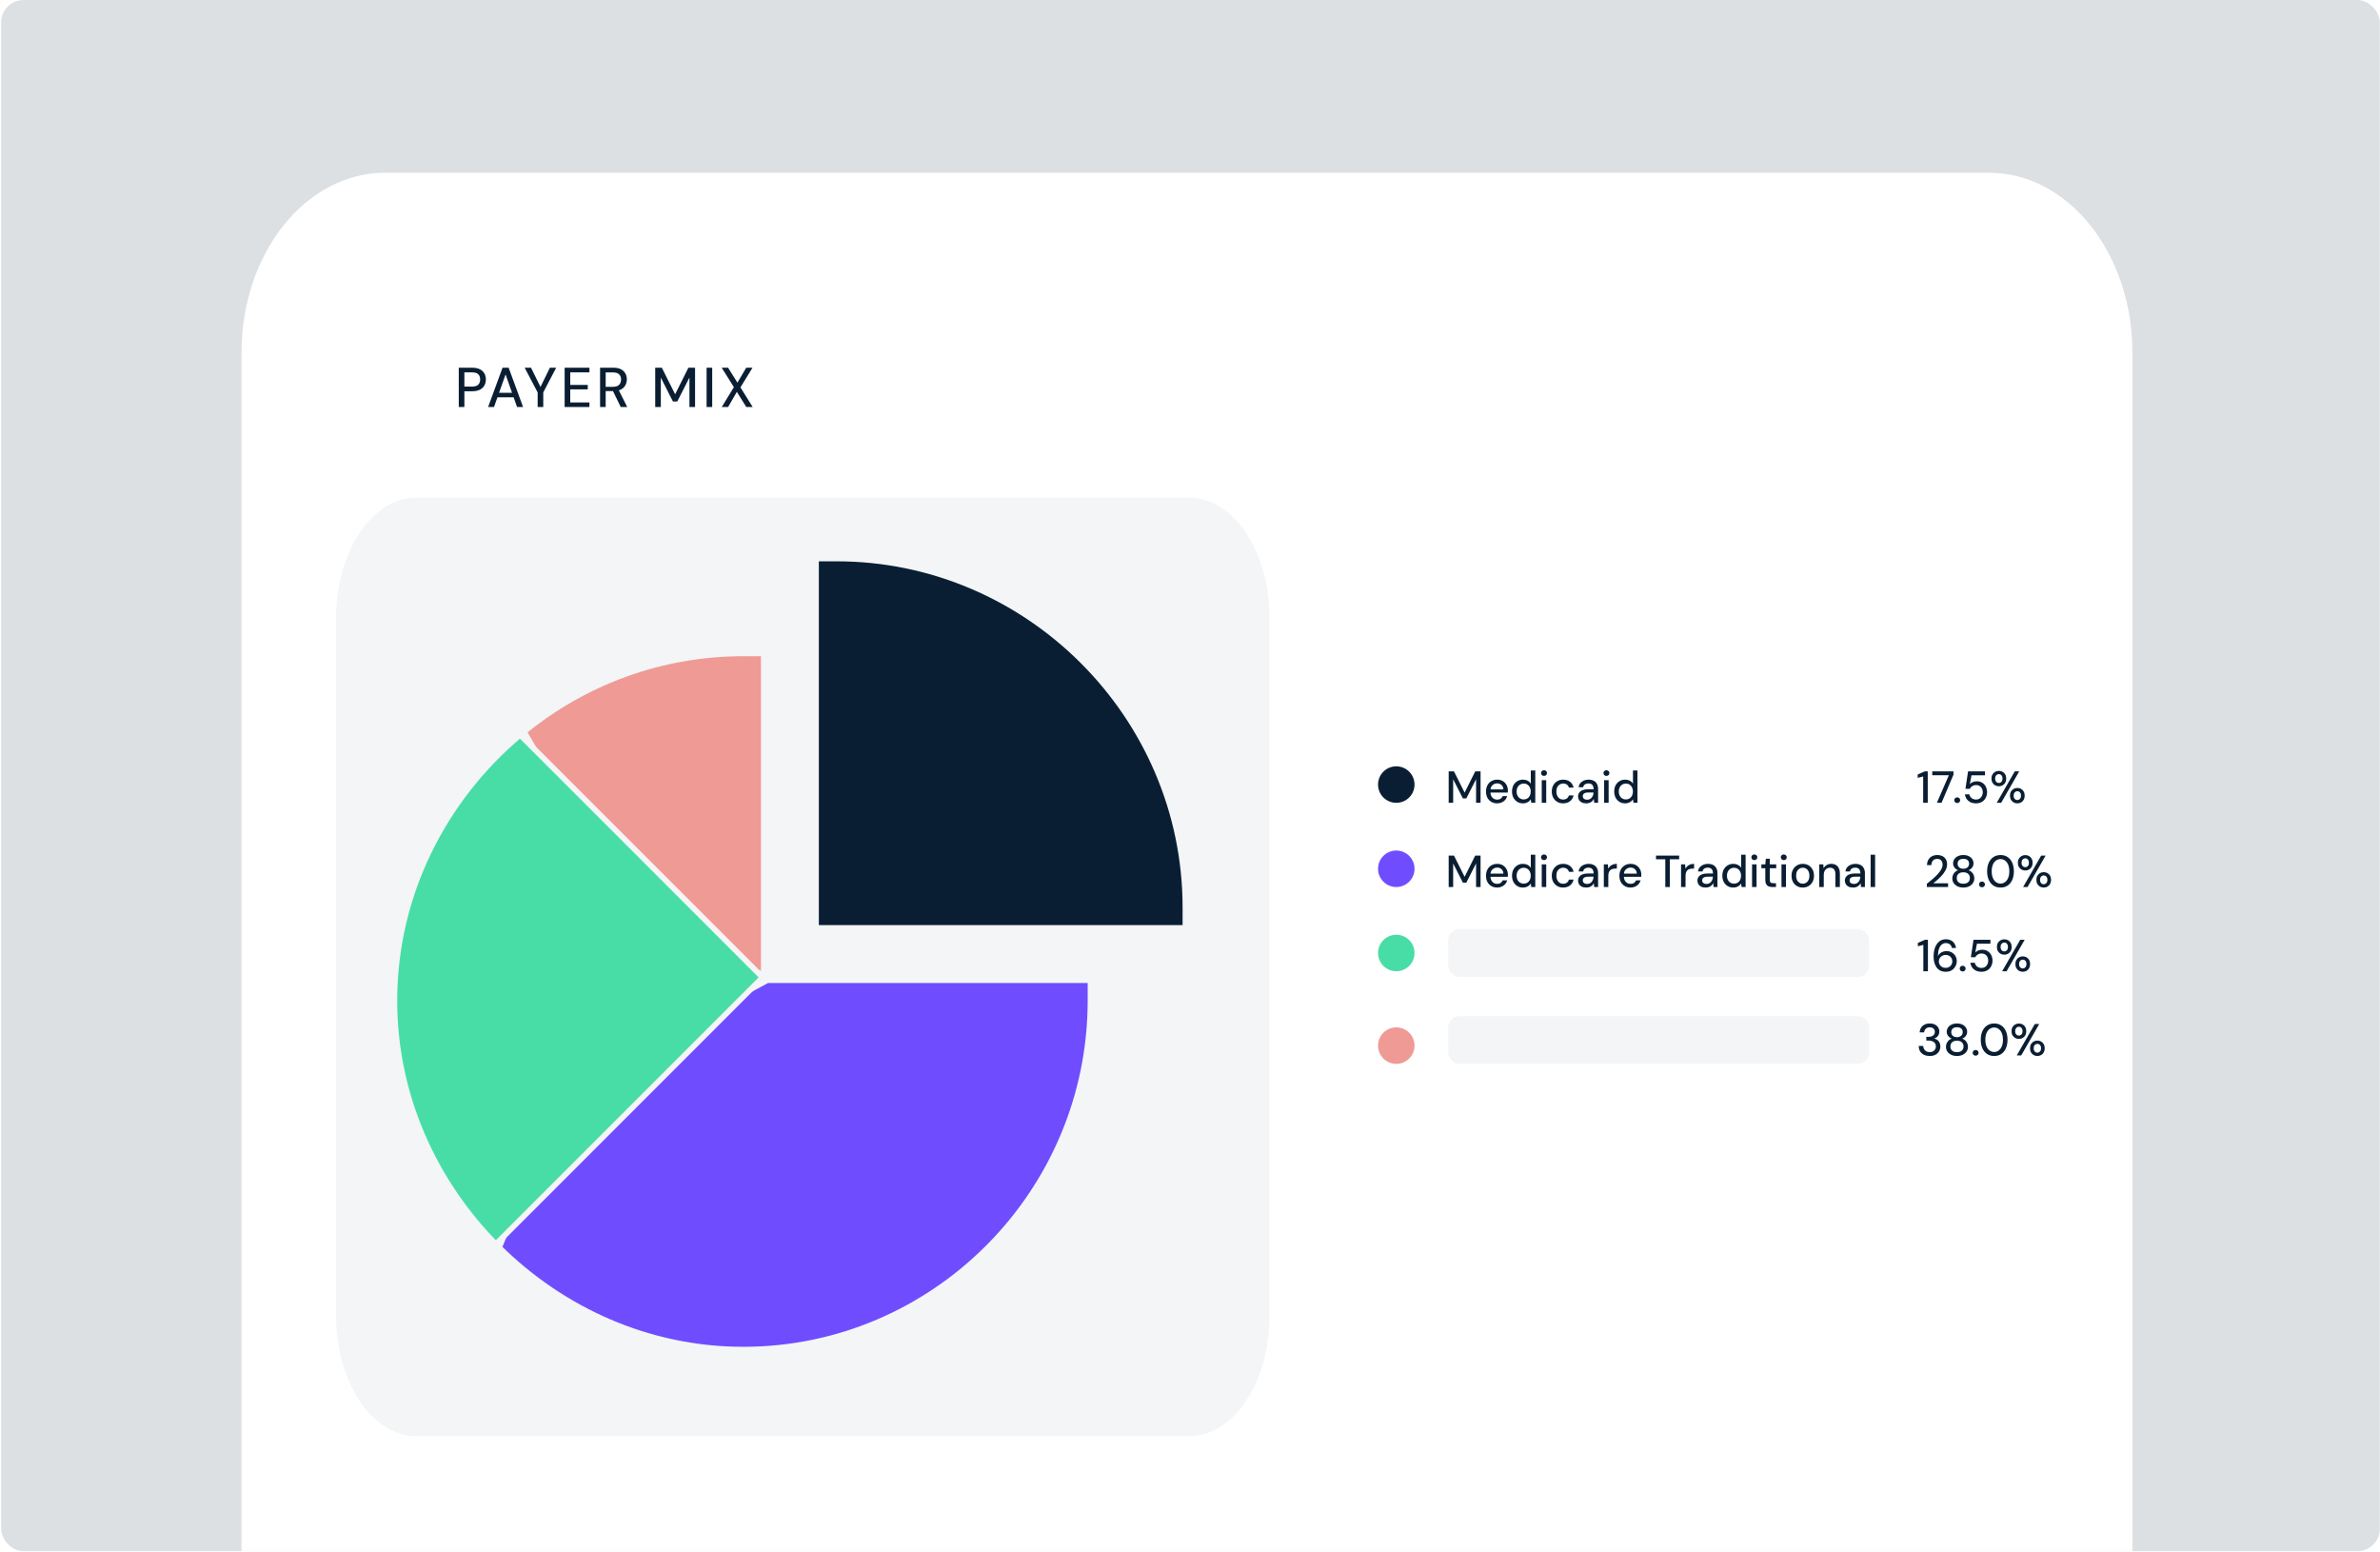
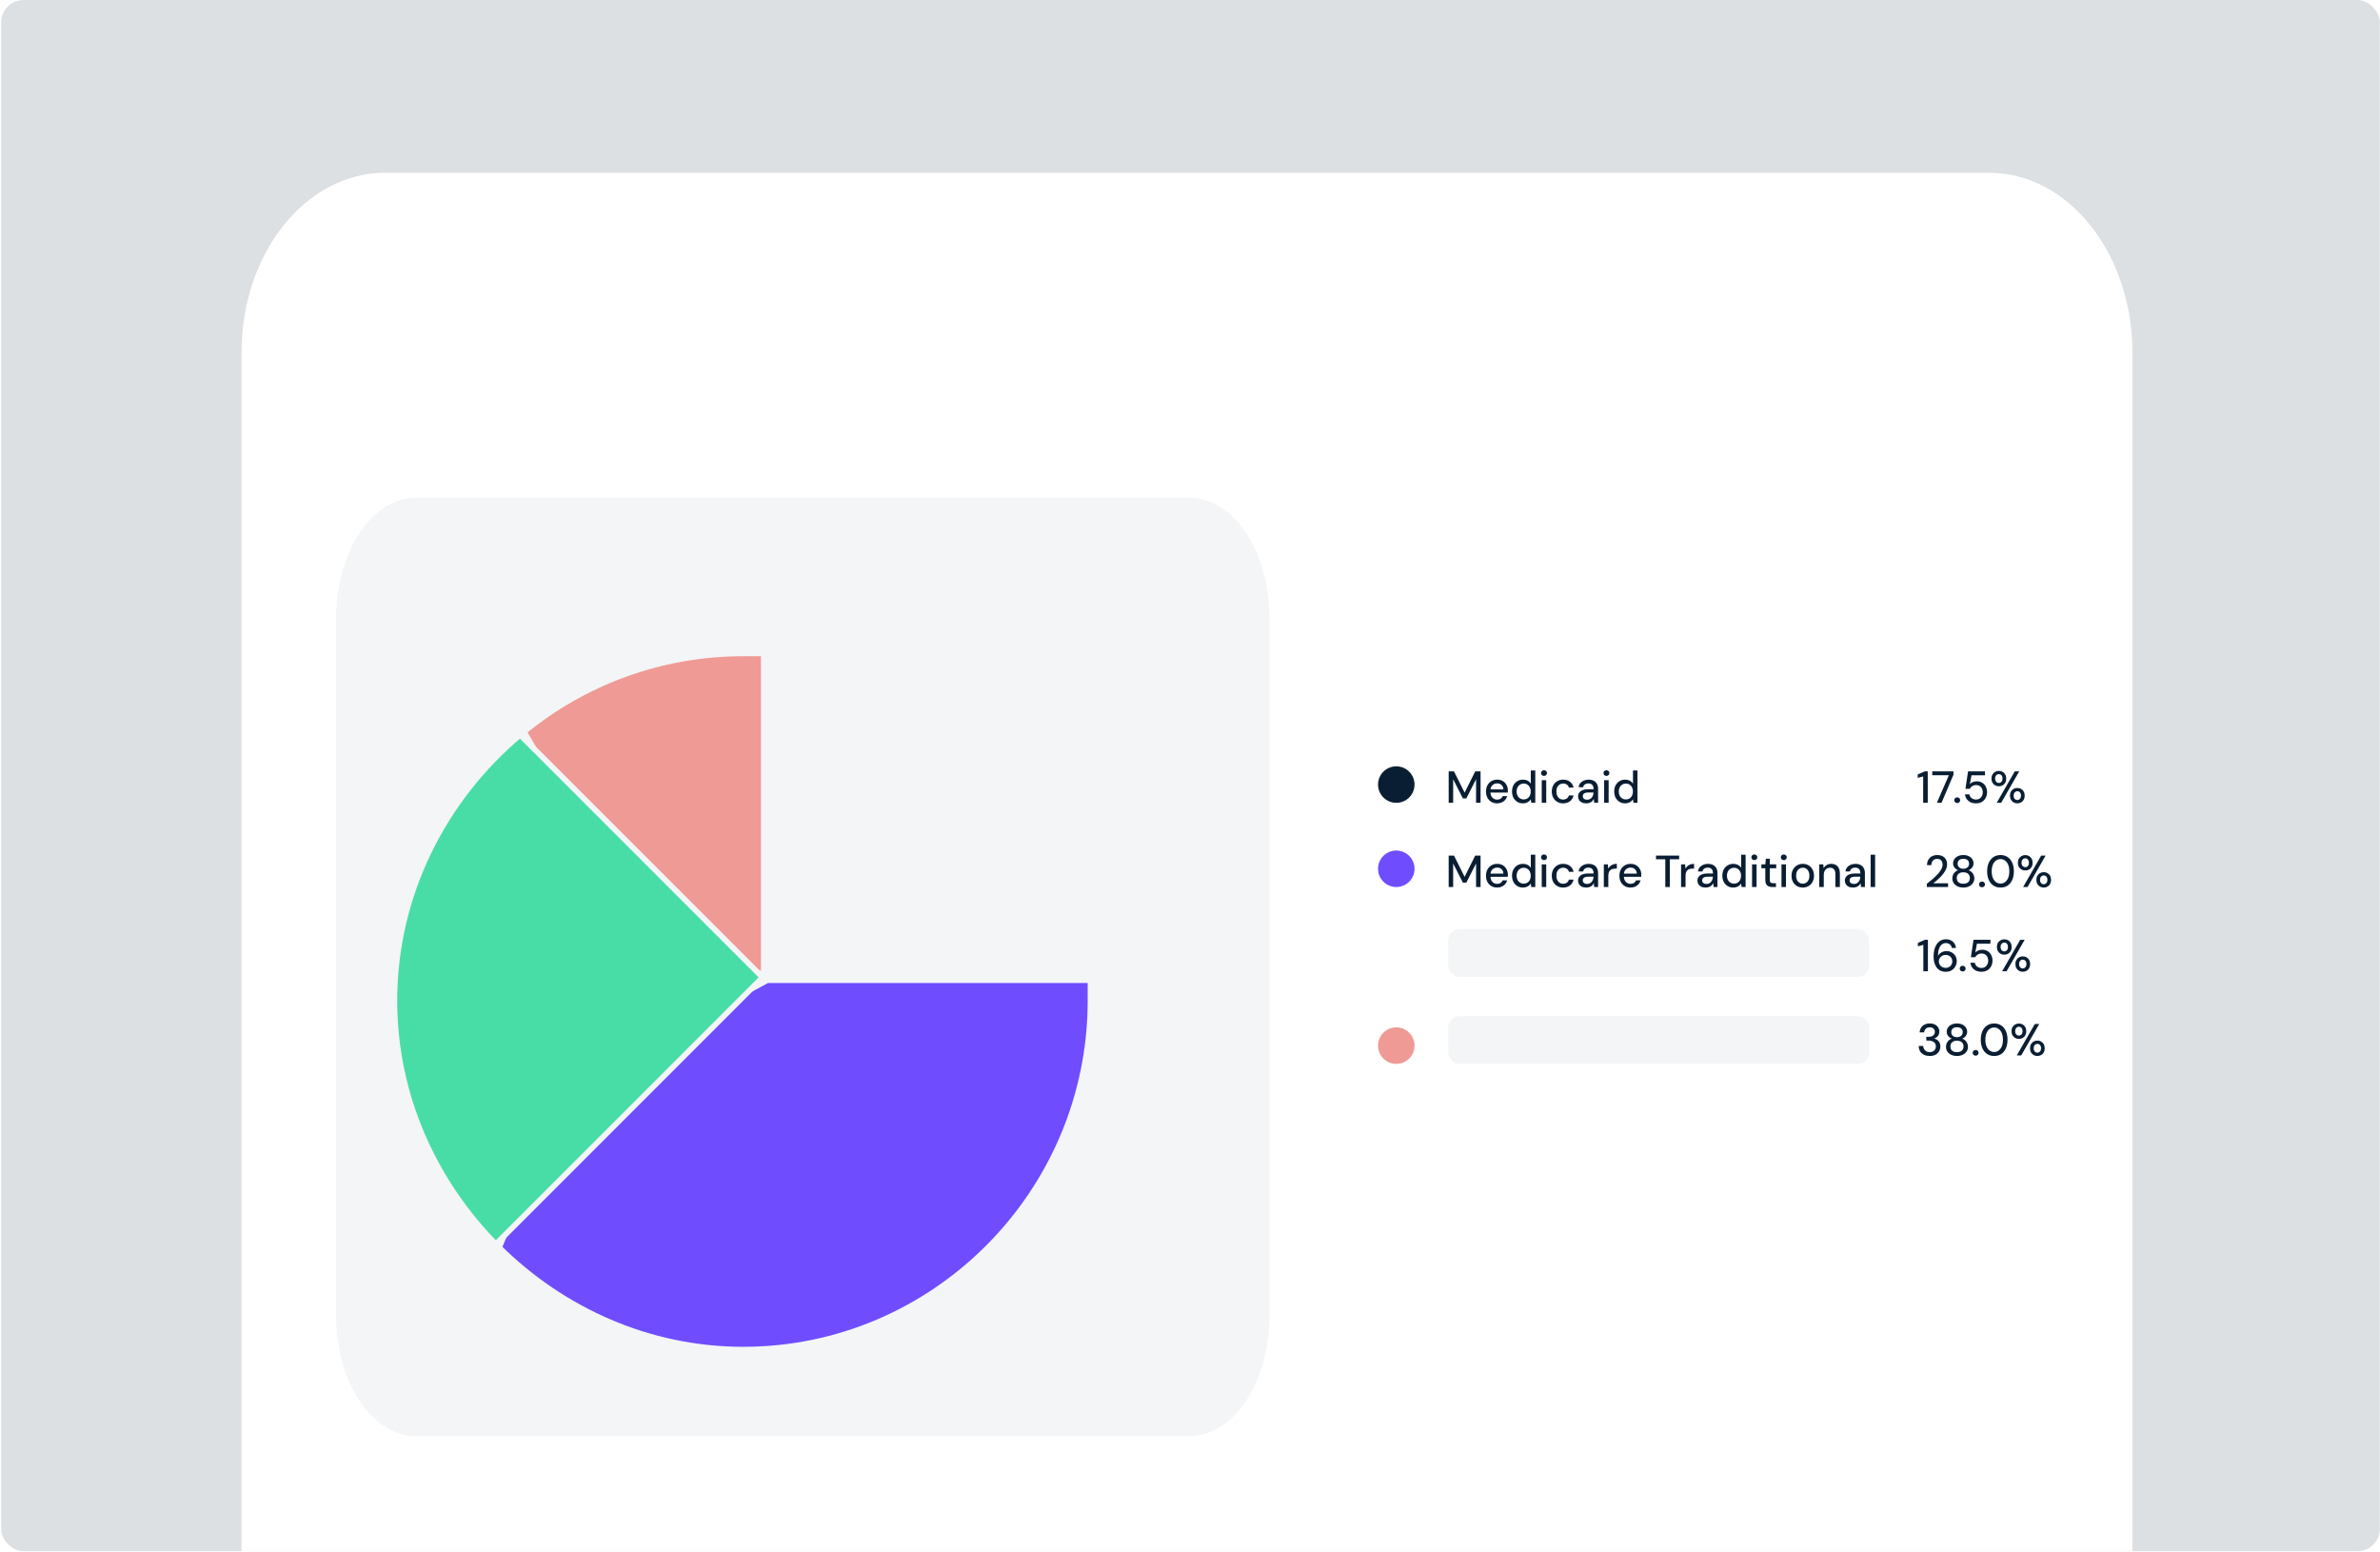
<svg xmlns="http://www.w3.org/2000/svg" width="848" height="553" viewBox="0 0 848 553" fill="none">
  <rect x="0" y="0" width="848" height="553" fill="#333333" stroke="none" />
  <g clip-path="url(#clip0_568_6081)">
    <rect width="848" height="553" fill="white" />
    <rect x="0.404" width="847.534" height="552.627" rx="8" fill="#DDE0E3" />
    <mask id="mask0_568_6081" style="mask-type:alpha" maskUnits="userSpaceOnUse" x="70" y="4" width="708" height="549">
      <rect x="70" y="4" width="707.816" height="548.841" rx="8" fill="#EDEDED" />
    </mask>
    <g mask="url(#mask0_568_6081)">
      <mask id="mask1_568_6081" style="mask-type:alpha" maskUnits="userSpaceOnUse" x="28" y="18" width="792" height="645">
        <rect x="28" y="18" width="791.175" height="644.554" rx="8" fill="#EDEDED" />
      </mask>
      <g mask="url(#mask1_568_6081)">
        <path d="M86.067 125.59C86.067 90.222 108.939 61.551 137.154 61.551H708.689C736.904 61.551 759.776 90.222 759.776 125.59V732.797C759.776 768.164 736.904 796.836 708.689 796.836H137.154C108.939 796.836 86.067 768.164 86.067 732.797V125.59Z" fill="white" />
        <path d="M423.703 177.278H148.371C132.557 177.278 119.737 196.507 119.737 220.228V468.706C119.737 492.427 132.557 511.656 148.371 511.656H423.703C439.517 511.656 452.337 492.427 452.337 468.706V220.228C452.337 196.507 439.517 177.278 423.703 177.278Z" fill="#F3F5F7" />
-         <path d="M422.357 330.566H290.758V198.967H298.073C366.299 198.967 422.357 255.024 422.357 323.25V330.566Z" fill="#0A1E33" stroke="#F3F5F7" stroke-width="2" />
        <path d="M264.812 480.795C230.947 480.795 200.209 466.578 177.835 444.434L201.156 388.404L273.381 349.196H388.541V356.511C388.541 424.743 333.032 480.795 264.812 480.795Z" fill="#6F4DFF" stroke="#F3F5F7" stroke-width="2" />
        <path d="M264.812 232.782H272.127V346.988L232.706 339.504L186.661 260.668C207.984 243.244 235.196 232.782 264.812 232.782Z" fill="#EF9A95" stroke="#F3F5F7" stroke-width="2" />
        <path d="M140.529 356.512C140.529 318.543 158.265 284.512 185.307 261.79L271.713 348.196L176.656 443.253C154.646 420.899 140.529 390.257 140.529 356.512Z" fill="#48DDA7" stroke="#F3F5F7" stroke-width="2" />
      </g>
    </g>
-     <path d="M163.46 145V131H168.24C169.36 131 170.28 131.187 171 131.56C171.72 131.933 172.253 132.433 172.6 133.06C172.947 133.687 173.12 134.4 173.12 135.2C173.12 135.96 172.947 136.66 172.6 137.3C172.267 137.927 171.74 138.433 171.02 138.82C170.3 139.193 169.373 139.38 168.24 139.38H165.46V145H163.46ZM165.46 137.72H168.16C169.213 137.72 169.96 137.493 170.4 137.04C170.853 136.573 171.08 135.96 171.08 135.2C171.08 134.387 170.853 133.76 170.4 133.32C169.96 132.88 169.213 132.66 168.16 132.66H165.46V137.72ZM173.916 145L179.056 131H181.236L186.376 145H184.236L180.136 133.4L176.016 145H173.916ZM176.236 141.54L176.796 139.94H183.376L183.936 141.54H176.236ZM191.567 145V139.8L186.947 131H189.207L192.827 138.36H192.327L195.927 131H198.168L193.567 139.8V145H191.567ZM201.181 145V131H210.021V132.64H203.181V137.12H209.421V138.72H203.181V143.36H210.021V145H201.181ZM213.807 145V131H218.547C219.654 131 220.56 131.187 221.267 131.56C221.974 131.933 222.494 132.433 222.827 133.06C223.174 133.673 223.347 134.373 223.347 135.16C223.347 135.907 223.174 136.6 222.827 137.24C222.494 137.867 221.967 138.373 221.247 138.76C220.527 139.133 219.607 139.32 218.487 139.32H215.807V145H213.807ZM221.167 145L218.147 138.78H220.347L223.487 145H221.167ZM215.807 137.8H218.407C219.394 137.8 220.12 137.56 220.587 137.08C221.054 136.587 221.287 135.96 221.287 135.2C221.287 134.427 221.06 133.813 220.607 133.36C220.154 132.907 219.42 132.68 218.407 132.68H215.807V137.8ZM233.453 145V131H235.813L240.553 140.46L245.273 131H247.653V145H245.653V134.5L241.313 143.04H239.773L235.453 134.52V145H233.453ZM251.762 145V131H253.762V145H251.762ZM257.164 145L261.484 137.92L257.144 131H259.424L262.744 136.32L265.884 131H268.124L263.824 138L268.184 145H265.904L262.544 139.6L259.424 145H257.164Z" fill="#0A1E33" />
    <path d="M516.168 286V274.8H518.056L521.848 282.368L525.624 274.8H527.528V286H525.928V277.6L522.456 284.432H521.224L517.768 277.616V286H516.168ZM533.424 286.192C532.656 286.192 531.973 286.016 531.376 285.664C530.778 285.312 530.309 284.821 529.968 284.192C529.637 283.563 529.472 282.832 529.472 282C529.472 281.147 529.637 280.405 529.968 279.776C530.309 279.136 530.778 278.64 531.376 278.288C531.973 277.925 532.666 277.744 533.456 277.744C534.245 277.744 534.922 277.92 535.488 278.272C536.053 278.624 536.49 279.093 536.8 279.68C537.109 280.256 537.264 280.896 537.264 281.6C537.264 281.707 537.258 281.824 537.248 281.952C537.248 282.069 537.242 282.203 537.232 282.352H530.64V281.216H535.664C535.632 280.544 535.408 280.021 534.992 279.648C534.576 279.264 534.058 279.072 533.44 279.072C533.002 279.072 532.602 279.173 532.24 279.376C531.877 279.568 531.584 279.856 531.36 280.24C531.146 280.613 531.039 281.088 531.039 281.664V282.112C531.039 282.709 531.146 283.216 531.36 283.632C531.584 284.037 531.877 284.347 532.24 284.56C532.602 284.763 532.997 284.864 533.424 284.864C533.936 284.864 534.357 284.752 534.688 284.528C535.018 284.304 535.264 284 535.424 283.616H537.024C536.885 284.107 536.65 284.549 536.32 284.944C535.989 285.328 535.578 285.632 535.088 285.856C534.608 286.08 534.053 286.192 533.424 286.192ZM542.625 286.192C541.857 286.192 541.18 286.011 540.593 285.648C540.006 285.275 539.548 284.773 539.217 284.144C538.897 283.504 538.737 282.779 538.737 281.968C538.737 281.147 538.897 280.421 539.217 279.792C539.548 279.163 540.006 278.667 540.593 278.304C541.19 277.931 541.873 277.744 542.641 277.744C543.27 277.744 543.825 277.872 544.305 278.128C544.785 278.373 545.158 278.725 545.425 279.184V274.48H547.025V286H545.601L545.425 284.752C545.265 284.997 545.057 285.232 544.801 285.456C544.545 285.669 544.236 285.845 543.873 285.984C543.51 286.123 543.094 286.192 542.625 286.192ZM542.881 284.8C543.382 284.8 543.825 284.683 544.209 284.448C544.593 284.213 544.886 283.883 545.089 283.456C545.302 283.029 545.409 282.533 545.409 281.968C545.409 281.403 545.302 280.912 545.089 280.496C544.886 280.069 544.593 279.739 544.209 279.504C543.825 279.259 543.382 279.136 542.881 279.136C542.401 279.136 541.969 279.259 541.585 279.504C541.201 279.739 540.902 280.069 540.689 280.496C540.476 280.912 540.369 281.403 540.369 281.968C540.369 282.533 540.476 283.029 540.689 283.456C540.902 283.883 541.201 284.213 541.585 284.448C541.969 284.683 542.401 284.8 542.881 284.8ZM549.325 286V277.936H550.925V286H549.325ZM550.141 276.416C549.832 276.416 549.576 276.32 549.373 276.128C549.181 275.936 549.085 275.691 549.085 275.392C549.085 275.104 549.181 274.869 549.373 274.688C549.576 274.496 549.832 274.4 550.141 274.4C550.44 274.4 550.69 274.496 550.893 274.688C551.096 274.869 551.197 275.104 551.197 275.392C551.197 275.691 551.096 275.936 550.893 276.128C550.69 276.32 550.44 276.416 550.141 276.416ZM556.941 286.192C556.162 286.192 555.469 286.016 554.861 285.664C554.253 285.301 553.773 284.805 553.421 284.176C553.08 283.547 552.909 282.816 552.909 281.984C552.909 281.141 553.08 280.405 553.421 279.776C553.773 279.136 554.253 278.64 554.861 278.288C555.469 277.925 556.162 277.744 556.941 277.744C557.922 277.744 558.744 278 559.405 278.512C560.066 279.024 560.488 279.717 560.669 280.592H559.005C558.898 280.123 558.653 279.76 558.269 279.504C557.896 279.248 557.448 279.12 556.925 279.12C556.498 279.12 556.104 279.232 555.741 279.456C555.378 279.669 555.085 279.989 554.861 280.416C554.648 280.832 554.541 281.349 554.541 281.968C554.541 282.427 554.605 282.837 554.733 283.2C554.861 283.552 555.032 283.851 555.245 284.096C555.469 284.341 555.725 284.528 556.013 284.656C556.301 284.773 556.605 284.832 556.925 284.832C557.277 284.832 557.592 284.779 557.869 284.672C558.157 284.555 558.397 284.384 558.589 284.16C558.792 283.936 558.93 283.669 559.005 283.36H560.669C560.488 284.213 560.066 284.901 559.405 285.424C558.744 285.936 557.922 286.192 556.941 286.192ZM565.213 286.192C564.552 286.192 564.002 286.08 563.565 285.856C563.128 285.632 562.802 285.333 562.589 284.96C562.376 284.576 562.269 284.165 562.269 283.728C562.269 283.195 562.408 282.741 562.685 282.368C562.962 281.984 563.357 281.691 563.869 281.488C564.381 281.285 564.994 281.184 565.709 281.184H567.805C567.805 280.715 567.736 280.325 567.597 280.016C567.458 279.707 567.25 279.477 566.973 279.328C566.706 279.168 566.365 279.088 565.949 279.088C565.469 279.088 565.058 279.205 564.717 279.44C564.376 279.664 564.162 280 564.077 280.448H562.477C562.541 279.883 562.733 279.403 563.053 279.008C563.384 278.603 563.805 278.293 564.317 278.08C564.829 277.856 565.373 277.744 565.949 277.744C566.706 277.744 567.341 277.877 567.853 278.144C568.365 278.411 568.749 278.789 569.005 279.28C569.272 279.76 569.405 280.336 569.405 281.008V286H568.013L567.885 284.64C567.768 284.853 567.629 285.056 567.469 285.248C567.309 285.44 567.117 285.605 566.893 285.744C566.68 285.883 566.429 285.989 566.141 286.064C565.864 286.149 565.554 286.192 565.213 286.192ZM565.517 284.896C565.858 284.896 566.168 284.827 566.445 284.688C566.722 284.549 566.957 284.363 567.149 284.128C567.352 283.883 567.501 283.611 567.597 283.312C567.704 283.003 567.762 282.688 567.773 282.368V282.32H565.869C565.41 282.32 565.037 282.379 564.749 282.496C564.472 282.603 564.269 282.752 564.141 282.944C564.013 283.136 563.949 283.36 563.949 283.616C563.949 283.883 564.008 284.112 564.125 284.304C564.253 284.485 564.434 284.629 564.669 284.736C564.904 284.843 565.186 284.896 565.517 284.896ZM571.559 286V277.936H573.159V286H571.559ZM572.375 276.416C572.066 276.416 571.81 276.32 571.607 276.128C571.415 275.936 571.319 275.691 571.319 275.392C571.319 275.104 571.415 274.869 571.607 274.688C571.81 274.496 572.066 274.4 572.375 274.4C572.674 274.4 572.925 274.496 573.127 274.688C573.33 274.869 573.431 275.104 573.431 275.392C573.431 275.691 573.33 275.936 573.127 276.128C572.925 276.32 572.674 276.416 572.375 276.416ZM579.031 286.192C578.263 286.192 577.586 286.011 576.999 285.648C576.413 285.275 575.954 284.773 575.623 284.144C575.303 283.504 575.143 282.779 575.143 281.968C575.143 281.147 575.303 280.421 575.623 279.792C575.954 279.163 576.413 278.667 576.999 278.304C577.597 277.931 578.279 277.744 579.047 277.744C579.677 277.744 580.231 277.872 580.711 278.128C581.191 278.373 581.565 278.725 581.831 279.184V274.48H583.431V286H582.007L581.831 284.752C581.671 284.997 581.463 285.232 581.207 285.456C580.951 285.669 580.642 285.845 580.279 285.984C579.917 286.123 579.501 286.192 579.031 286.192ZM579.287 284.8C579.789 284.8 580.231 284.683 580.615 284.448C580.999 284.213 581.293 283.883 581.495 283.456C581.709 283.029 581.815 282.533 581.815 281.968C581.815 281.403 581.709 280.912 581.495 280.496C581.293 280.069 580.999 279.739 580.615 279.504C580.231 279.259 579.789 279.136 579.287 279.136C578.807 279.136 578.375 279.259 577.991 279.504C577.607 279.739 577.309 280.069 577.095 280.496C576.882 280.912 576.775 281.403 576.775 281.968C576.775 282.533 576.882 283.029 577.095 283.456C577.309 283.883 577.607 284.213 577.991 284.448C578.375 284.683 578.807 284.8 579.287 284.8ZM685.229 286V276.608L683.277 277.104V275.904L685.821 274.8H686.861V286H685.229ZM690.111 286L694.383 276.176H688.463V274.8H696.031V275.968L691.775 286H690.111ZM697.369 286.08C697.059 286.08 696.803 285.984 696.601 285.792C696.409 285.589 696.313 285.349 696.313 285.072C696.313 284.784 696.409 284.544 696.601 284.352C696.803 284.149 697.059 284.048 697.369 284.048C697.678 284.048 697.929 284.149 698.121 284.352C698.313 284.544 698.409 284.784 698.409 285.072C698.409 285.349 698.313 285.589 698.121 285.792C697.929 285.984 697.678 286.08 697.369 286.08ZM704.102 286.192C703.313 286.192 702.635 286.053 702.07 285.776C701.505 285.488 701.057 285.104 700.726 284.624C700.395 284.133 700.193 283.584 700.118 282.976H701.686C701.793 283.52 702.059 283.968 702.486 284.32C702.913 284.661 703.451 284.832 704.102 284.832C704.593 284.832 705.014 284.715 705.366 284.48C705.718 284.245 705.99 283.931 706.182 283.536C706.374 283.141 706.47 282.704 706.47 282.224C706.47 281.712 706.369 281.269 706.166 280.896C705.974 280.512 705.702 280.213 705.35 280C705.009 279.787 704.609 279.68 704.15 279.68C703.595 279.68 703.115 279.808 702.71 280.064C702.315 280.309 702.027 280.624 701.846 281.008H700.294L701.222 274.8H707.254V276.192H702.454L701.862 279.328C702.118 279.04 702.459 278.805 702.886 278.624C703.323 278.432 703.819 278.336 704.374 278.336C704.939 278.336 705.446 278.437 705.894 278.64C706.342 278.843 706.721 279.12 707.03 279.472C707.35 279.824 707.59 280.235 707.75 280.704C707.921 281.173 708.006 281.669 708.006 282.192C708.006 282.757 707.915 283.28 707.734 283.76C707.553 284.24 707.291 284.667 706.95 285.04C706.619 285.403 706.209 285.685 705.718 285.888C705.238 286.091 704.699 286.192 704.102 286.192ZM711.434 286L717.866 274.8H719.45L713.018 286H711.434ZM718.778 286.192C718.288 286.192 717.845 286.08 717.45 285.856C717.056 285.632 716.741 285.317 716.506 284.912C716.272 284.496 716.154 284.011 716.154 283.456C716.154 282.88 716.272 282.389 716.506 281.984C716.741 281.579 717.056 281.264 717.45 281.04C717.845 280.816 718.288 280.704 718.778 280.704C719.29 280.704 719.738 280.816 720.122 281.04C720.517 281.264 720.826 281.579 721.05 281.984C721.285 282.389 721.402 282.88 721.402 283.456C721.402 284.011 721.285 284.496 721.05 284.912C720.826 285.317 720.517 285.632 720.122 285.856C719.728 286.08 719.28 286.192 718.778 286.192ZM718.762 285.008C719.008 285.008 719.226 284.949 719.418 284.832C719.621 284.715 719.781 284.544 719.898 284.32C720.026 284.085 720.09 283.792 720.09 283.44C720.09 283.088 720.032 282.8 719.914 282.576C719.797 282.341 719.637 282.165 719.434 282.048C719.242 281.931 719.024 281.872 718.778 281.872C718.554 281.872 718.341 281.931 718.138 282.048C717.936 282.165 717.77 282.341 717.642 282.576C717.525 282.8 717.466 283.088 717.466 283.44C717.466 283.792 717.525 284.085 717.642 284.32C717.77 284.544 717.93 284.715 718.122 284.832C718.325 284.949 718.538 285.008 718.762 285.008ZM712.202 280.112C711.712 280.112 711.269 280 710.874 279.776C710.48 279.552 710.16 279.237 709.914 278.832C709.68 278.416 709.562 277.925 709.562 277.36C709.562 276.795 709.68 276.309 709.914 275.904C710.16 275.499 710.48 275.184 710.874 274.96C711.28 274.736 711.728 274.624 712.218 274.624C712.709 274.624 713.152 274.736 713.546 274.96C713.941 275.184 714.25 275.499 714.474 275.904C714.709 276.309 714.826 276.795 714.826 277.36C714.826 277.925 714.709 278.416 714.474 278.832C714.25 279.237 713.936 279.552 713.53 279.776C713.136 280 712.693 280.112 712.202 280.112ZM712.202 278.928C712.437 278.928 712.65 278.869 712.842 278.752C713.045 278.635 713.205 278.464 713.322 278.24C713.44 278.005 713.498 277.712 713.498 277.36C713.498 277.008 713.44 276.715 713.322 276.48C713.205 276.245 713.045 276.069 712.842 275.952C712.65 275.835 712.442 275.776 712.218 275.776C711.984 275.776 711.76 275.835 711.546 275.952C711.344 276.069 711.178 276.245 711.05 276.48C710.933 276.715 710.874 277.008 710.874 277.36C710.874 277.701 710.933 277.989 711.05 278.224C711.178 278.459 711.344 278.635 711.546 278.752C711.749 278.869 711.968 278.928 712.202 278.928ZM516.168 316V304.8H518.056L521.848 312.368L525.624 304.8H527.528V316H525.928V307.6L522.456 314.432H521.224L517.768 307.616V316H516.168ZM533.424 316.192C532.656 316.192 531.973 316.016 531.376 315.664C530.778 315.312 530.309 314.821 529.968 314.192C529.637 313.563 529.472 312.832 529.472 312C529.472 311.147 529.637 310.405 529.968 309.776C530.309 309.136 530.778 308.64 531.376 308.288C531.973 307.925 532.666 307.744 533.456 307.744C534.245 307.744 534.922 307.92 535.488 308.272C536.053 308.624 536.49 309.093 536.8 309.68C537.109 310.256 537.264 310.896 537.264 311.6C537.264 311.707 537.258 311.824 537.248 311.952C537.248 312.069 537.242 312.203 537.232 312.352H530.64V311.216H535.664C535.632 310.544 535.408 310.021 534.992 309.648C534.576 309.264 534.058 309.072 533.44 309.072C533.002 309.072 532.602 309.173 532.24 309.376C531.877 309.568 531.584 309.856 531.36 310.24C531.146 310.613 531.039 311.088 531.039 311.664V312.112C531.039 312.709 531.146 313.216 531.36 313.632C531.584 314.037 531.877 314.347 532.24 314.56C532.602 314.763 532.997 314.864 533.424 314.864C533.936 314.864 534.357 314.752 534.688 314.528C535.018 314.304 535.264 314 535.424 313.616H537.024C536.885 314.107 536.65 314.549 536.32 314.944C535.989 315.328 535.578 315.632 535.088 315.856C534.608 316.08 534.053 316.192 533.424 316.192ZM542.625 316.192C541.857 316.192 541.18 316.011 540.593 315.648C540.006 315.275 539.548 314.773 539.217 314.144C538.897 313.504 538.737 312.779 538.737 311.968C538.737 311.147 538.897 310.421 539.217 309.792C539.548 309.163 540.006 308.667 540.593 308.304C541.19 307.931 541.873 307.744 542.641 307.744C543.27 307.744 543.825 307.872 544.305 308.128C544.785 308.373 545.158 308.725 545.425 309.184V304.48H547.025V316H545.601L545.425 314.752C545.265 314.997 545.057 315.232 544.801 315.456C544.545 315.669 544.236 315.845 543.873 315.984C543.51 316.123 543.094 316.192 542.625 316.192ZM542.881 314.8C543.382 314.8 543.825 314.683 544.209 314.448C544.593 314.213 544.886 313.883 545.089 313.456C545.302 313.029 545.409 312.533 545.409 311.968C545.409 311.403 545.302 310.912 545.089 310.496C544.886 310.069 544.593 309.739 544.209 309.504C543.825 309.259 543.382 309.136 542.881 309.136C542.401 309.136 541.969 309.259 541.585 309.504C541.201 309.739 540.902 310.069 540.689 310.496C540.476 310.912 540.369 311.403 540.369 311.968C540.369 312.533 540.476 313.029 540.689 313.456C540.902 313.883 541.201 314.213 541.585 314.448C541.969 314.683 542.401 314.8 542.881 314.8ZM549.325 316V307.936H550.925V316H549.325ZM550.141 306.416C549.832 306.416 549.576 306.32 549.373 306.128C549.181 305.936 549.085 305.691 549.085 305.392C549.085 305.104 549.181 304.869 549.373 304.688C549.576 304.496 549.832 304.4 550.141 304.4C550.44 304.4 550.69 304.496 550.893 304.688C551.096 304.869 551.197 305.104 551.197 305.392C551.197 305.691 551.096 305.936 550.893 306.128C550.69 306.32 550.44 306.416 550.141 306.416ZM556.941 316.192C556.162 316.192 555.469 316.016 554.861 315.664C554.253 315.301 553.773 314.805 553.421 314.176C553.08 313.547 552.909 312.816 552.909 311.984C552.909 311.141 553.08 310.405 553.421 309.776C553.773 309.136 554.253 308.64 554.861 308.288C555.469 307.925 556.162 307.744 556.941 307.744C557.922 307.744 558.744 308 559.405 308.512C560.066 309.024 560.488 309.717 560.669 310.592H559.005C558.898 310.123 558.653 309.76 558.269 309.504C557.896 309.248 557.448 309.12 556.925 309.12C556.498 309.12 556.104 309.232 555.741 309.456C555.378 309.669 555.085 309.989 554.861 310.416C554.648 310.832 554.541 311.349 554.541 311.968C554.541 312.427 554.605 312.837 554.733 313.2C554.861 313.552 555.032 313.851 555.245 314.096C555.469 314.341 555.725 314.528 556.013 314.656C556.301 314.773 556.605 314.832 556.925 314.832C557.277 314.832 557.592 314.779 557.869 314.672C558.157 314.555 558.397 314.384 558.589 314.16C558.792 313.936 558.93 313.669 559.005 313.36H560.669C560.488 314.213 560.066 314.901 559.405 315.424C558.744 315.936 557.922 316.192 556.941 316.192ZM565.213 316.192C564.552 316.192 564.002 316.08 563.565 315.856C563.128 315.632 562.802 315.333 562.589 314.96C562.376 314.576 562.269 314.165 562.269 313.728C562.269 313.195 562.408 312.741 562.685 312.368C562.962 311.984 563.357 311.691 563.869 311.488C564.381 311.285 564.994 311.184 565.709 311.184H567.805C567.805 310.715 567.736 310.325 567.597 310.016C567.458 309.707 567.25 309.477 566.973 309.328C566.706 309.168 566.365 309.088 565.949 309.088C565.469 309.088 565.058 309.205 564.717 309.44C564.376 309.664 564.162 310 564.077 310.448H562.477C562.541 309.883 562.733 309.403 563.053 309.008C563.384 308.603 563.805 308.293 564.317 308.08C564.829 307.856 565.373 307.744 565.949 307.744C566.706 307.744 567.341 307.877 567.853 308.144C568.365 308.411 568.749 308.789 569.005 309.28C569.272 309.76 569.405 310.336 569.405 311.008V316H568.013L567.885 314.64C567.768 314.853 567.629 315.056 567.469 315.248C567.309 315.44 567.117 315.605 566.893 315.744C566.68 315.883 566.429 315.989 566.141 316.064C565.864 316.149 565.554 316.192 565.213 316.192ZM565.517 314.896C565.858 314.896 566.168 314.827 566.445 314.688C566.722 314.549 566.957 314.363 567.149 314.128C567.352 313.883 567.501 313.611 567.597 313.312C567.704 313.003 567.762 312.688 567.773 312.368V312.32H565.869C565.41 312.32 565.037 312.379 564.749 312.496C564.472 312.603 564.269 312.752 564.141 312.944C564.013 313.136 563.949 313.36 563.949 313.616C563.949 313.883 564.008 314.112 564.125 314.304C564.253 314.485 564.434 314.629 564.669 314.736C564.904 314.843 565.186 314.896 565.517 314.896ZM571.447 316V307.936H572.887L573.031 309.456C573.213 309.093 573.447 308.789 573.735 308.544C574.023 308.288 574.359 308.091 574.743 307.952C575.138 307.813 575.586 307.744 576.087 307.744V309.44H575.511C575.181 309.44 574.866 309.483 574.567 309.568C574.269 309.643 574.002 309.776 573.767 309.968C573.543 310.16 573.367 310.421 573.239 310.752C573.111 311.083 573.047 311.493 573.047 311.984V316H571.447ZM580.955 316.192C580.187 316.192 579.504 316.016 578.907 315.664C578.309 315.312 577.84 314.821 577.499 314.192C577.168 313.563 577.003 312.832 577.003 312C577.003 311.147 577.168 310.405 577.499 309.776C577.84 309.136 578.309 308.64 578.907 308.288C579.504 307.925 580.197 307.744 580.987 307.744C581.776 307.744 582.453 307.92 583.019 308.272C583.584 308.624 584.021 309.093 584.331 309.68C584.64 310.256 584.795 310.896 584.795 311.6C584.795 311.707 584.789 311.824 584.779 311.952C584.779 312.069 584.773 312.203 584.763 312.352H578.171V311.216H583.195C583.163 310.544 582.939 310.021 582.523 309.648C582.107 309.264 581.589 309.072 580.971 309.072C580.533 309.072 580.133 309.173 579.771 309.376C579.408 309.568 579.115 309.856 578.891 310.24C578.677 310.613 578.571 311.088 578.571 311.664V312.112C578.571 312.709 578.677 313.216 578.891 313.632C579.115 314.037 579.408 314.347 579.771 314.56C580.133 314.763 580.528 314.864 580.955 314.864C581.467 314.864 581.888 314.752 582.219 314.528C582.549 314.304 582.795 314 582.955 313.616H584.555C584.416 314.107 584.181 314.549 583.851 314.944C583.52 315.328 583.109 315.632 582.619 315.856C582.139 316.08 581.584 316.192 580.955 316.192ZM593.354 316V306.112H590.042V304.8H598.282V306.112H594.954V316H593.354ZM598.963 316V307.936H600.403L600.547 309.456C600.728 309.093 600.963 308.789 601.251 308.544C601.539 308.288 601.875 308.091 602.259 307.952C602.654 307.813 603.102 307.744 603.603 307.744V309.44H603.027C602.696 309.44 602.382 309.483 602.083 309.568C601.784 309.643 601.518 309.776 601.283 309.968C601.059 310.16 600.883 310.421 600.755 310.752C600.627 311.083 600.563 311.493 600.563 311.984V316H598.963ZM607.744 316.192C607.083 316.192 606.534 316.08 606.096 315.856C605.659 315.632 605.334 315.333 605.12 314.96C604.907 314.576 604.8 314.165 604.8 313.728C604.8 313.195 604.939 312.741 605.216 312.368C605.494 311.984 605.888 311.691 606.4 311.488C606.912 311.285 607.526 311.184 608.24 311.184H610.336C610.336 310.715 610.267 310.325 610.128 310.016C609.99 309.707 609.782 309.477 609.504 309.328C609.238 309.168 608.896 309.088 608.48 309.088C608 309.088 607.59 309.205 607.248 309.44C606.907 309.664 606.694 310 606.608 310.448H605.008C605.072 309.883 605.264 309.403 605.584 309.008C605.915 308.603 606.336 308.293 606.848 308.08C607.36 307.856 607.904 307.744 608.48 307.744C609.238 307.744 609.872 307.877 610.384 308.144C610.896 308.411 611.28 308.789 611.536 309.28C611.803 309.76 611.936 310.336 611.936 311.008V316H610.544L610.416 314.64C610.299 314.853 610.16 315.056 610 315.248C609.84 315.44 609.648 315.605 609.424 315.744C609.211 315.883 608.96 315.989 608.672 316.064C608.395 316.149 608.086 316.192 607.744 316.192ZM608.048 314.896C608.39 314.896 608.699 314.827 608.976 314.688C609.254 314.549 609.488 314.363 609.68 314.128C609.883 313.883 610.032 313.611 610.128 313.312C610.235 313.003 610.294 312.688 610.304 312.368V312.32H608.4C607.942 312.32 607.568 312.379 607.28 312.496C607.003 312.603 606.8 312.752 606.672 312.944C606.544 313.136 606.48 313.36 606.48 313.616C606.48 313.883 606.539 314.112 606.656 314.304C606.784 314.485 606.966 314.629 607.2 314.736C607.435 314.843 607.718 314.896 608.048 314.896ZM617.563 316.192C616.795 316.192 616.117 316.011 615.531 315.648C614.944 315.275 614.485 314.773 614.155 314.144C613.835 313.504 613.675 312.779 613.675 311.968C613.675 311.147 613.835 310.421 614.155 309.792C614.485 309.163 614.944 308.667 615.531 308.304C616.128 307.931 616.811 307.744 617.579 307.744C618.208 307.744 618.763 307.872 619.243 308.128C619.723 308.373 620.096 308.725 620.363 309.184V304.48H621.963V316H620.539L620.363 314.752C620.203 314.997 619.995 315.232 619.739 315.456C619.483 315.669 619.173 315.845 618.811 315.984C618.448 316.123 618.032 316.192 617.563 316.192ZM617.819 314.8C618.32 314.8 618.763 314.683 619.147 314.448C619.531 314.213 619.824 313.883 620.027 313.456C620.24 313.029 620.347 312.533 620.347 311.968C620.347 311.403 620.24 310.912 620.027 310.496C619.824 310.069 619.531 309.739 619.147 309.504C618.763 309.259 618.32 309.136 617.819 309.136C617.339 309.136 616.907 309.259 616.523 309.504C616.139 309.739 615.84 310.069 615.627 310.496C615.413 310.912 615.307 311.403 615.307 311.968C615.307 312.533 615.413 313.029 615.627 313.456C615.84 313.883 616.139 314.213 616.523 314.448C616.907 314.683 617.339 314.8 617.819 314.8ZM624.263 316V307.936H625.863V316H624.263ZM625.079 306.416C624.769 306.416 624.513 306.32 624.311 306.128C624.119 305.936 624.023 305.691 624.023 305.392C624.023 305.104 624.119 304.869 624.311 304.688C624.513 304.496 624.769 304.4 625.079 304.4C625.377 304.4 625.628 304.496 625.831 304.688C626.033 304.869 626.135 305.104 626.135 305.392C626.135 305.691 626.033 305.936 625.831 306.128C625.628 306.32 625.377 306.416 625.079 306.416ZM631.463 316C630.961 316 630.524 315.92 630.151 315.76C629.777 315.6 629.489 315.333 629.287 314.96C629.084 314.587 628.983 314.08 628.983 313.44V309.296H627.59V307.936H628.983L629.174 305.92H630.583V307.936H632.871V309.296H630.583V313.456C630.583 313.915 630.679 314.229 630.871 314.4C631.063 314.56 631.393 314.64 631.863 314.64H632.791V316H631.463ZM634.747 316V307.936H636.347V316H634.747ZM635.563 306.416C635.254 306.416 634.998 306.32 634.795 306.128C634.603 305.936 634.507 305.691 634.507 305.392C634.507 305.104 634.603 304.869 634.795 304.688C634.998 304.496 635.254 304.4 635.563 304.4C635.862 304.4 636.112 304.496 636.315 304.688C636.518 304.869 636.619 305.104 636.619 305.392C636.619 305.691 636.518 305.936 636.315 306.128C636.112 306.32 635.862 306.416 635.563 306.416ZM642.315 316.192C641.558 316.192 640.875 316.016 640.267 315.664C639.67 315.312 639.195 314.821 638.843 314.192C638.502 313.552 638.331 312.816 638.331 311.984C638.331 311.131 638.507 310.389 638.859 309.76C639.211 309.12 639.691 308.624 640.299 308.272C640.907 307.92 641.59 307.744 642.347 307.744C643.115 307.744 643.798 307.92 644.395 308.272C644.992 308.624 645.462 309.115 645.803 309.744C646.155 310.373 646.331 311.115 646.331 311.968C646.331 312.821 646.155 313.563 645.803 314.192C645.462 314.821 644.987 315.312 644.379 315.664C643.771 316.016 643.083 316.192 642.315 316.192ZM642.315 314.816C642.752 314.816 643.147 314.709 643.499 314.496C643.862 314.283 644.15 313.968 644.363 313.552C644.587 313.125 644.699 312.597 644.699 311.968C644.699 311.339 644.592 310.816 644.379 310.4C644.166 309.973 643.878 309.653 643.515 309.44C643.163 309.227 642.774 309.12 642.347 309.12C641.92 309.12 641.526 309.227 641.163 309.44C640.8 309.653 640.507 309.973 640.283 310.4C640.07 310.816 639.963 311.339 639.963 311.968C639.963 312.597 640.07 313.125 640.283 313.552C640.507 313.968 640.795 314.283 641.147 314.496C641.51 314.709 641.899 314.816 642.315 314.816ZM648.213 316V307.936H649.653L649.749 309.312C650.005 308.832 650.368 308.453 650.837 308.176C651.306 307.888 651.845 307.744 652.453 307.744C653.093 307.744 653.642 307.872 654.101 308.128C654.56 308.384 654.917 308.773 655.173 309.296C655.429 309.808 655.557 310.453 655.557 311.232V316H653.957V311.392C653.957 310.645 653.792 310.08 653.461 309.696C653.13 309.312 652.65 309.12 652.021 309.12C651.605 309.12 651.232 309.221 650.901 309.424C650.57 309.616 650.304 309.904 650.101 310.288C649.909 310.672 649.813 311.141 649.813 311.696V316H648.213ZM660.276 316.192C659.614 316.192 659.065 316.08 658.628 315.856C658.19 315.632 657.865 315.333 657.652 314.96C657.438 314.576 657.332 314.165 657.332 313.728C657.332 313.195 657.47 312.741 657.748 312.368C658.025 311.984 658.42 311.691 658.932 311.488C659.444 311.285 660.057 311.184 660.772 311.184H662.868C662.868 310.715 662.798 310.325 662.66 310.016C662.521 309.707 662.313 309.477 662.036 309.328C661.769 309.168 661.428 309.088 661.012 309.088C660.532 309.088 660.121 309.205 659.78 309.44C659.438 309.664 659.225 310 659.14 310.448H657.54C657.604 309.883 657.796 309.403 658.116 309.008C658.446 308.603 658.868 308.293 659.38 308.08C659.892 307.856 660.436 307.744 661.012 307.744C661.769 307.744 662.404 307.877 662.916 308.144C663.428 308.411 663.812 308.789 664.068 309.28C664.334 309.76 664.468 310.336 664.468 311.008V316H663.076L662.948 314.64C662.83 314.853 662.692 315.056 662.532 315.248C662.372 315.44 662.18 315.605 661.956 315.744C661.742 315.883 661.492 315.989 661.204 316.064C660.926 316.149 660.617 316.192 660.276 316.192ZM660.58 314.896C660.921 314.896 661.23 314.827 661.508 314.688C661.785 314.549 662.02 314.363 662.212 314.128C662.414 313.883 662.564 313.611 662.66 313.312C662.766 313.003 662.825 312.688 662.836 312.368V312.32H660.932C660.473 312.32 660.1 312.379 659.812 312.496C659.534 312.603 659.332 312.752 659.204 312.944C659.076 313.136 659.012 313.36 659.012 313.616C659.012 313.883 659.07 314.112 659.188 314.304C659.316 314.485 659.497 314.629 659.732 314.736C659.966 314.843 660.249 314.896 660.58 314.896ZM666.51 316V304.48H668.11V316H666.51ZM686.538 316V314.848C687.284 314.272 687.994 313.691 688.666 313.104C689.338 312.517 689.935 311.936 690.458 311.36C690.991 310.773 691.407 310.203 691.706 309.648C692.004 309.083 692.154 308.544 692.154 308.032C692.154 307.669 692.09 307.333 691.962 307.024C691.834 306.715 691.631 306.464 691.354 306.272C691.076 306.069 690.698 305.968 690.218 305.968C689.759 305.968 689.375 306.069 689.066 306.272C688.767 306.475 688.538 306.747 688.378 307.088C688.228 307.419 688.154 307.787 688.154 308.192H686.602C686.612 307.424 686.778 306.773 687.098 306.24C687.418 305.707 687.85 305.301 688.394 305.024C688.948 304.747 689.567 304.608 690.25 304.608C690.964 304.608 691.583 304.741 692.106 305.008C692.628 305.264 693.034 305.643 693.322 306.144C693.61 306.635 693.754 307.237 693.754 307.952C693.754 308.464 693.652 308.976 693.45 309.488C693.247 309.989 692.97 310.48 692.618 310.96C692.276 311.44 691.892 311.904 691.466 312.352C691.039 312.789 690.596 313.205 690.138 313.6C689.69 313.995 689.258 314.352 688.842 314.672H694.106V316H686.538ZM699.537 316.192C698.801 316.192 698.135 316.059 697.537 315.792C696.951 315.515 696.481 315.131 696.129 314.64C695.788 314.149 695.617 313.579 695.617 312.928C695.617 312.469 695.703 312.048 695.873 311.664C696.044 311.269 696.284 310.928 696.593 310.64C696.903 310.352 697.265 310.144 697.681 310.016C697.127 309.792 696.689 309.461 696.369 309.024C696.049 308.587 695.889 308.107 695.889 307.584C695.889 307.04 696.033 306.544 696.321 306.096C696.609 305.648 697.025 305.291 697.569 305.024C698.113 304.747 698.769 304.608 699.537 304.608C700.305 304.608 700.961 304.747 701.505 305.024C702.049 305.291 702.46 305.648 702.737 306.096C703.025 306.544 703.169 307.04 703.169 307.584C703.169 308.107 703.009 308.592 702.689 309.04C702.38 309.477 701.948 309.803 701.393 310.016C701.809 310.144 702.172 310.352 702.481 310.64C702.791 310.928 703.031 311.269 703.201 311.664C703.372 312.048 703.457 312.469 703.457 312.928C703.457 313.579 703.281 314.149 702.929 314.64C702.588 315.131 702.119 315.515 701.521 315.792C700.935 316.059 700.273 316.192 699.537 316.192ZM699.537 314.816C700.316 314.816 700.897 314.635 701.281 314.272C701.676 313.899 701.873 313.413 701.873 312.816C701.873 312.144 701.66 311.632 701.233 311.28C700.817 310.928 700.252 310.752 699.537 310.752C698.823 310.752 698.252 310.928 697.825 311.28C697.409 311.632 697.201 312.144 697.201 312.816C697.201 313.413 697.393 313.899 697.777 314.272C698.172 314.635 698.759 314.816 699.537 314.816ZM699.537 309.488C700.167 309.488 700.663 309.323 701.025 308.992C701.399 308.661 701.585 308.24 701.585 307.728C701.585 307.141 701.404 306.699 701.041 306.4C700.679 306.101 700.177 305.952 699.537 305.952C698.908 305.952 698.412 306.101 698.049 306.4C697.687 306.699 697.505 307.141 697.505 307.728C697.505 308.24 697.687 308.661 698.049 308.992C698.412 309.323 698.908 309.488 699.537 309.488ZM706.197 316.08C705.887 316.08 705.631 315.984 705.429 315.792C705.237 315.589 705.141 315.349 705.141 315.072C705.141 314.784 705.237 314.544 705.429 314.352C705.631 314.149 705.887 314.048 706.197 314.048C706.506 314.048 706.757 314.149 706.949 314.352C707.141 314.544 707.237 314.784 707.237 315.072C707.237 315.349 707.141 315.589 706.949 315.792C706.757 315.984 706.506 316.08 706.197 316.08ZM712.802 316.192C711.81 316.192 710.956 315.952 710.242 315.472C709.527 314.981 708.978 314.304 708.594 313.44C708.21 312.565 708.018 311.552 708.018 310.4C708.018 309.248 708.21 308.24 708.594 307.376C708.978 306.501 709.527 305.824 710.242 305.344C710.956 304.853 711.81 304.608 712.802 304.608C713.794 304.608 714.642 304.853 715.346 305.344C716.06 305.824 716.604 306.501 716.978 307.376C717.362 308.24 717.554 309.248 717.554 310.4C717.554 311.552 717.362 312.565 716.978 313.44C716.604 314.304 716.06 314.981 715.346 315.472C714.642 315.952 713.794 316.192 712.802 316.192ZM712.802 314.768C713.399 314.768 713.932 314.592 714.402 314.24C714.882 313.888 715.255 313.387 715.522 312.736C715.788 312.085 715.922 311.307 715.922 310.4C715.922 309.493 715.788 308.715 715.522 308.064C715.255 307.413 714.882 306.917 714.402 306.576C713.932 306.224 713.399 306.048 712.802 306.048C712.194 306.048 711.65 306.224 711.17 306.576C710.69 306.917 710.316 307.413 710.05 308.064C709.783 308.715 709.65 309.493 709.65 310.4C709.65 311.307 709.783 312.085 710.05 312.736C710.316 313.387 710.69 313.888 711.17 314.24C711.65 314.592 712.194 314.768 712.802 314.768ZM720.841 316L727.273 304.8H728.857L722.424 316H720.841ZM728.185 316.192C727.694 316.192 727.251 316.08 726.857 315.856C726.462 315.632 726.147 315.317 725.913 314.912C725.678 314.496 725.561 314.011 725.561 313.456C725.561 312.88 725.678 312.389 725.913 311.984C726.147 311.579 726.462 311.264 726.857 311.04C727.251 310.816 727.694 310.704 728.185 310.704C728.697 310.704 729.145 310.816 729.529 311.04C729.923 311.264 730.233 311.579 730.457 311.984C730.691 312.389 730.809 312.88 730.809 313.456C730.809 314.011 730.691 314.496 730.457 314.912C730.233 315.317 729.923 315.632 729.529 315.856C729.134 316.08 728.686 316.192 728.185 316.192ZM728.169 315.008C728.414 315.008 728.633 314.949 728.825 314.832C729.027 314.715 729.187 314.544 729.305 314.32C729.433 314.085 729.497 313.792 729.497 313.44C729.497 313.088 729.438 312.8 729.321 312.576C729.203 312.341 729.043 312.165 728.841 312.048C728.649 311.931 728.43 311.872 728.185 311.872C727.961 311.872 727.747 311.931 727.545 312.048C727.342 312.165 727.177 312.341 727.049 312.576C726.931 312.8 726.873 313.088 726.873 313.44C726.873 313.792 726.931 314.085 727.049 314.32C727.177 314.544 727.337 314.715 727.529 314.832C727.731 314.949 727.945 315.008 728.169 315.008ZM721.609 310.112C721.118 310.112 720.675 310 720.281 309.776C719.886 309.552 719.566 309.237 719.321 308.832C719.086 308.416 718.969 307.925 718.969 307.36C718.969 306.795 719.086 306.309 719.321 305.904C719.566 305.499 719.886 305.184 720.281 304.96C720.686 304.736 721.134 304.624 721.625 304.624C722.115 304.624 722.558 304.736 722.953 304.96C723.347 305.184 723.657 305.499 723.881 305.904C724.115 306.309 724.233 306.795 724.233 307.36C724.233 307.925 724.115 308.416 723.881 308.832C723.657 309.237 723.342 309.552 722.937 309.776C722.542 310 722.099 310.112 721.609 310.112ZM721.609 308.928C721.843 308.928 722.057 308.869 722.249 308.752C722.451 308.635 722.611 308.464 722.729 308.24C722.846 308.005 722.905 307.712 722.905 307.36C722.905 307.008 722.846 306.715 722.729 306.48C722.611 306.245 722.451 306.069 722.249 305.952C722.057 305.835 721.849 305.776 721.625 305.776C721.39 305.776 721.166 305.835 720.953 305.952C720.75 306.069 720.585 306.245 720.457 306.48C720.339 306.715 720.281 307.008 720.281 307.36C720.281 307.701 720.339 307.989 720.457 308.224C720.585 308.459 720.75 308.635 720.953 308.752C721.155 308.869 721.374 308.928 721.609 308.928ZM685.292 346V336.608L683.34 337.104V335.904L685.884 334.8H686.924V346H685.292ZM693.342 346.192C692.52 346.192 691.827 346.043 691.262 345.744C690.707 345.435 690.259 345.024 689.918 344.512C689.576 343.989 689.326 343.413 689.166 342.784C689.016 342.144 688.942 341.488 688.942 340.816C688.942 339.579 689.112 338.496 689.454 337.568C689.806 336.64 690.307 335.915 690.958 335.392C691.608 334.869 692.392 334.608 693.31 334.608C694.046 334.608 694.67 334.752 695.182 335.04C695.704 335.317 696.11 335.691 696.398 336.16C696.696 336.629 696.878 337.147 696.942 337.712H695.454C695.358 337.157 695.118 336.731 694.734 336.432C694.36 336.123 693.88 335.968 693.294 335.968C692.771 335.968 692.302 336.133 691.886 336.464C691.47 336.784 691.139 337.275 690.894 337.936C690.659 338.597 690.526 339.435 690.494 340.448C690.494 340.459 690.494 340.475 690.494 340.496C690.494 340.517 690.494 340.539 690.494 340.56C690.654 340.24 690.883 339.947 691.182 339.68C691.48 339.413 691.832 339.205 692.238 339.056C692.654 338.896 693.102 338.816 693.582 338.816C694.211 338.816 694.798 338.965 695.342 339.264C695.896 339.552 696.344 339.968 696.686 340.512C697.027 341.056 697.198 341.691 697.198 342.416C697.198 343.067 697.038 343.68 696.718 344.256C696.408 344.832 695.966 345.301 695.39 345.664C694.814 346.016 694.131 346.192 693.342 346.192ZM693.23 344.8C693.688 344.8 694.094 344.704 694.446 344.512C694.808 344.309 695.091 344.032 695.294 343.68C695.507 343.328 695.614 342.928 695.614 342.48C695.614 342.021 695.507 341.621 695.294 341.28C695.091 340.928 694.808 340.656 694.446 340.464C694.094 340.272 693.688 340.176 693.23 340.176C692.771 340.176 692.36 340.283 691.998 340.496C691.635 340.699 691.347 340.976 691.134 341.328C690.92 341.669 690.814 342.059 690.814 342.496C690.814 342.944 690.92 343.344 691.134 343.696C691.347 344.037 691.635 344.309 691.998 344.512C692.371 344.704 692.782 344.8 693.23 344.8ZM699.306 346.08C698.997 346.08 698.741 345.984 698.538 345.792C698.346 345.589 698.25 345.349 698.25 345.072C698.25 344.784 698.346 344.544 698.538 344.352C698.741 344.149 698.997 344.048 699.306 344.048C699.615 344.048 699.866 344.149 700.058 344.352C700.25 344.544 700.346 344.784 700.346 345.072C700.346 345.349 700.25 345.589 700.058 345.792C699.866 345.984 699.615 346.08 699.306 346.08ZM706.04 346.192C705.25 346.192 704.573 346.053 704.008 345.776C703.442 345.488 702.994 345.104 702.664 344.624C702.333 344.133 702.13 343.584 702.056 342.976H703.624C703.73 343.52 703.997 343.968 704.424 344.32C704.85 344.661 705.389 344.832 706.04 344.832C706.53 344.832 706.952 344.715 707.304 344.48C707.656 344.245 707.928 343.931 708.12 343.536C708.312 343.141 708.408 342.704 708.408 342.224C708.408 341.712 708.306 341.269 708.104 340.896C707.912 340.512 707.64 340.213 707.288 340C706.946 339.787 706.546 339.68 706.088 339.68C705.533 339.68 705.053 339.808 704.648 340.064C704.253 340.309 703.965 340.624 703.784 341.008H702.232L703.16 334.8H709.192V336.192H704.392L703.8 339.328C704.056 339.04 704.397 338.805 704.824 338.624C705.261 338.432 705.757 338.336 706.312 338.336C706.877 338.336 707.384 338.437 707.832 338.64C708.28 338.843 708.658 339.12 708.968 339.472C709.288 339.824 709.528 340.235 709.688 340.704C709.858 341.173 709.944 341.669 709.944 342.192C709.944 342.757 709.853 343.28 709.672 343.76C709.49 344.24 709.229 344.667 708.888 345.04C708.557 345.403 708.146 345.685 707.656 345.888C707.176 346.091 706.637 346.192 706.04 346.192ZM713.372 346L719.804 334.8H721.388L714.956 346H713.372ZM720.716 346.192C720.225 346.192 719.782 346.08 719.388 345.856C718.993 345.632 718.678 345.317 718.444 344.912C718.209 344.496 718.092 344.011 718.092 343.456C718.092 342.88 718.209 342.389 718.444 341.984C718.678 341.579 718.993 341.264 719.388 341.04C719.782 340.816 720.225 340.704 720.716 340.704C721.228 340.704 721.676 340.816 722.06 341.04C722.454 341.264 722.764 341.579 722.988 341.984C723.222 342.389 723.34 342.88 723.34 343.456C723.34 344.011 723.222 344.496 722.988 344.912C722.764 345.317 722.454 345.632 722.06 345.856C721.665 346.08 721.217 346.192 720.716 346.192ZM720.7 345.008C720.945 345.008 721.164 344.949 721.356 344.832C721.558 344.715 721.718 344.544 721.836 344.32C721.964 344.085 722.028 343.792 722.028 343.44C722.028 343.088 721.969 342.8 721.852 342.576C721.734 342.341 721.574 342.165 721.372 342.048C721.18 341.931 720.961 341.872 720.716 341.872C720.492 341.872 720.278 341.931 720.076 342.048C719.873 342.165 719.708 342.341 719.58 342.576C719.462 342.8 719.404 343.088 719.404 343.44C719.404 343.792 719.462 344.085 719.58 344.32C719.708 344.544 719.868 344.715 720.06 344.832C720.262 344.949 720.476 345.008 720.7 345.008ZM714.14 340.112C713.649 340.112 713.206 340 712.812 339.776C712.417 339.552 712.097 339.237 711.852 338.832C711.617 338.416 711.5 337.925 711.5 337.36C711.5 336.795 711.617 336.309 711.852 335.904C712.097 335.499 712.417 335.184 712.812 334.96C713.217 334.736 713.665 334.624 714.156 334.624C714.646 334.624 715.089 334.736 715.484 334.96C715.878 335.184 716.188 335.499 716.412 335.904C716.646 336.309 716.764 336.795 716.764 337.36C716.764 337.925 716.646 338.416 716.412 338.832C716.188 339.237 715.873 339.552 715.468 339.776C715.073 340 714.63 340.112 714.14 340.112ZM714.14 338.928C714.374 338.928 714.588 338.869 714.78 338.752C714.982 338.635 715.142 338.464 715.26 338.24C715.377 338.005 715.436 337.712 715.436 337.36C715.436 337.008 715.377 336.715 715.26 336.48C715.142 336.245 714.982 336.069 714.78 335.952C714.588 335.835 714.38 335.776 714.156 335.776C713.921 335.776 713.697 335.835 713.484 335.952C713.281 336.069 713.116 336.245 712.988 336.48C712.87 336.715 712.812 337.008 712.812 337.36C712.812 337.701 712.87 337.989 712.988 338.224C713.116 338.459 713.281 338.635 713.484 338.752C713.686 338.869 713.905 338.928 714.14 338.928ZM687.564 376.192C686.849 376.192 686.193 376.064 685.596 375.808C685.009 375.541 684.54 375.147 684.188 374.624C683.846 374.091 683.665 373.424 683.644 372.624H685.244C685.254 373.029 685.35 373.397 685.532 373.728C685.713 374.059 685.974 374.325 686.316 374.528C686.668 374.72 687.084 374.816 687.564 374.816C688.044 374.816 688.444 374.725 688.764 374.544C689.094 374.363 689.34 374.117 689.5 373.808C689.67 373.499 689.756 373.152 689.756 372.768C689.756 372.288 689.638 371.899 689.404 371.6C689.18 371.301 688.87 371.077 688.476 370.928C688.092 370.779 687.66 370.704 687.18 370.704H686.348V369.36H687.18C687.852 369.36 688.385 369.205 688.78 368.896C689.185 368.587 689.388 368.149 689.388 367.584C689.388 367.115 689.233 366.731 688.924 366.432C688.614 366.133 688.161 365.984 687.564 365.984C686.966 365.984 686.492 366.155 686.14 366.496C685.798 366.837 685.606 367.269 685.564 367.792H683.98C684.012 367.163 684.177 366.608 684.476 366.128C684.785 365.637 685.201 365.264 685.724 365.008C686.257 364.741 686.87 364.608 687.564 364.608C688.31 364.608 688.934 364.741 689.436 365.008C689.948 365.264 690.332 365.611 690.588 366.048C690.854 366.485 690.988 366.965 690.988 367.488C690.988 367.883 690.913 368.251 690.764 368.592C690.614 368.923 690.401 369.211 690.124 369.456C689.846 369.701 689.51 369.877 689.116 369.984C689.542 370.069 689.926 370.235 690.268 370.48C690.609 370.725 690.876 371.045 691.068 371.44C691.26 371.824 691.356 372.272 691.356 372.784C691.356 373.392 691.212 373.957 690.924 374.48C690.636 374.992 690.209 375.408 689.644 375.728C689.089 376.037 688.396 376.192 687.564 376.192ZM697.272 376.192C696.536 376.192 695.869 376.059 695.272 375.792C694.685 375.515 694.216 375.131 693.864 374.64C693.522 374.149 693.352 373.579 693.352 372.928C693.352 372.469 693.437 372.048 693.608 371.664C693.778 371.269 694.018 370.928 694.328 370.64C694.637 370.352 695 370.144 695.416 370.016C694.861 369.792 694.424 369.461 694.104 369.024C693.784 368.587 693.624 368.107 693.624 367.584C693.624 367.04 693.768 366.544 694.056 366.096C694.344 365.648 694.76 365.291 695.304 365.024C695.848 364.747 696.504 364.608 697.272 364.608C698.04 364.608 698.696 364.747 699.24 365.024C699.784 365.291 700.194 365.648 700.472 366.096C700.76 366.544 700.904 367.04 700.904 367.584C700.904 368.107 700.744 368.592 700.424 369.04C700.114 369.477 699.682 369.803 699.128 370.016C699.544 370.144 699.906 370.352 700.216 370.64C700.525 370.928 700.765 371.269 700.936 371.664C701.106 372.048 701.192 372.469 701.192 372.928C701.192 373.579 701.016 374.149 700.664 374.64C700.322 375.131 699.853 375.515 699.256 375.792C698.669 376.059 698.008 376.192 697.272 376.192ZM697.272 374.816C698.05 374.816 698.632 374.635 699.016 374.272C699.41 373.899 699.608 373.413 699.608 372.816C699.608 372.144 699.394 371.632 698.968 371.28C698.552 370.928 697.986 370.752 697.272 370.752C696.557 370.752 695.986 370.928 695.56 371.28C695.144 371.632 694.936 372.144 694.936 372.816C694.936 373.413 695.128 373.899 695.512 374.272C695.906 374.635 696.493 374.816 697.272 374.816ZM697.272 369.488C697.901 369.488 698.397 369.323 698.76 368.992C699.133 368.661 699.32 368.24 699.32 367.728C699.32 367.141 699.138 366.699 698.776 366.4C698.413 366.101 697.912 365.952 697.272 365.952C696.642 365.952 696.146 366.101 695.784 366.4C695.421 366.699 695.24 367.141 695.24 367.728C695.24 368.24 695.421 368.661 695.784 368.992C696.146 369.323 696.642 369.488 697.272 369.488ZM703.931 376.08C703.622 376.08 703.366 375.984 703.163 375.792C702.971 375.589 702.875 375.349 702.875 375.072C702.875 374.784 702.971 374.544 703.163 374.352C703.366 374.149 703.622 374.048 703.931 374.048C704.24 374.048 704.491 374.149 704.683 374.352C704.875 374.544 704.971 374.784 704.971 375.072C704.971 375.349 704.875 375.589 704.683 375.792C704.491 375.984 704.24 376.08 703.931 376.08ZM710.536 376.192C709.544 376.192 708.691 375.952 707.976 375.472C707.261 374.981 706.712 374.304 706.328 373.44C705.944 372.565 705.752 371.552 705.752 370.4C705.752 369.248 705.944 368.24 706.328 367.376C706.712 366.501 707.261 365.824 707.976 365.344C708.691 364.853 709.544 364.608 710.536 364.608C711.528 364.608 712.376 364.853 713.08 365.344C713.795 365.824 714.339 366.501 714.712 367.376C715.096 368.24 715.288 369.248 715.288 370.4C715.288 371.552 715.096 372.565 714.712 373.44C714.339 374.304 713.795 374.981 713.08 375.472C712.376 375.952 711.528 376.192 710.536 376.192ZM710.536 374.768C711.133 374.768 711.667 374.592 712.136 374.24C712.616 373.888 712.989 373.387 713.256 372.736C713.523 372.085 713.656 371.307 713.656 370.4C713.656 369.493 713.523 368.715 713.256 368.064C712.989 367.413 712.616 366.917 712.136 366.576C711.667 366.224 711.133 366.048 710.536 366.048C709.928 366.048 709.384 366.224 708.904 366.576C708.424 366.917 708.051 367.413 707.784 368.064C707.517 368.715 707.384 369.493 707.384 370.4C707.384 371.307 707.517 372.085 707.784 372.736C708.051 373.387 708.424 373.888 708.904 374.24C709.384 374.592 709.928 374.768 710.536 374.768ZM718.575 376L725.007 364.8H726.591L720.159 376H718.575ZM725.919 376.192C725.428 376.192 724.986 376.08 724.591 375.856C724.196 375.632 723.882 375.317 723.647 374.912C723.412 374.496 723.295 374.011 723.295 373.456C723.295 372.88 723.412 372.389 723.647 371.984C723.882 371.579 724.196 371.264 724.591 371.04C724.986 370.816 725.428 370.704 725.919 370.704C726.431 370.704 726.879 370.816 727.263 371.04C727.658 371.264 727.967 371.579 728.191 371.984C728.426 372.389 728.543 372.88 728.543 373.456C728.543 374.011 728.426 374.496 728.191 374.912C727.967 375.317 727.658 375.632 727.263 375.856C726.868 376.08 726.42 376.192 725.919 376.192ZM725.903 375.008C726.148 375.008 726.367 374.949 726.559 374.832C726.762 374.715 726.922 374.544 727.039 374.32C727.167 374.085 727.231 373.792 727.231 373.44C727.231 373.088 727.172 372.8 727.055 372.576C726.938 372.341 726.778 372.165 726.575 372.048C726.383 371.931 726.164 371.872 725.919 371.872C725.695 371.872 725.482 371.931 725.279 372.048C725.076 372.165 724.911 372.341 724.783 372.576C724.666 372.8 724.607 373.088 724.607 373.44C724.607 373.792 724.666 374.085 724.783 374.32C724.911 374.544 725.071 374.715 725.263 374.832C725.466 374.949 725.679 375.008 725.903 375.008ZM719.343 370.112C718.852 370.112 718.41 370 718.015 369.776C717.62 369.552 717.3 369.237 717.055 368.832C716.82 368.416 716.703 367.925 716.703 367.36C716.703 366.795 716.82 366.309 717.055 365.904C717.3 365.499 717.62 365.184 718.015 364.96C718.42 364.736 718.868 364.624 719.359 364.624C719.85 364.624 720.292 364.736 720.687 364.96C721.082 365.184 721.391 365.499 721.615 365.904C721.85 366.309 721.967 366.795 721.967 367.36C721.967 367.925 721.85 368.416 721.615 368.832C721.391 369.237 721.076 369.552 720.671 369.776C720.276 370 719.834 370.112 719.343 370.112ZM719.343 368.928C719.578 368.928 719.791 368.869 719.983 368.752C720.186 368.635 720.346 368.464 720.463 368.24C720.58 368.005 720.639 367.712 720.639 367.36C720.639 367.008 720.58 366.715 720.463 366.48C720.346 366.245 720.186 366.069 719.983 365.952C719.791 365.835 719.583 365.776 719.359 365.776C719.124 365.776 718.9 365.835 718.687 365.952C718.484 366.069 718.319 366.245 718.191 366.48C718.074 366.715 718.015 367.008 718.015 367.36C718.015 367.701 718.074 367.989 718.191 368.224C718.319 368.459 718.484 368.635 718.687 368.752C718.89 368.869 719.108 368.928 719.343 368.928Z" fill="#0A1E33" />
    <rect x="516" y="331" width="150" height="17" rx="4" fill="#F3F5F7" />
    <rect x="516" y="362" width="150" height="17" rx="4" fill="#F3F5F7" />
    <circle cx="497.5" cy="279.5" r="6.5" fill="#0A1E33" />
    <circle cx="497.5" cy="309.5" r="6.5" fill="#6F4DFF" />
-     <circle cx="497.5" cy="339.5" r="6.5" fill="#48DDA7" />
    <circle cx="497.5" cy="372.5" r="6.5" fill="#EF9A95" />
  </g>
  <defs>
    <clipPath id="clip0_568_6081">
      <rect width="848" height="553" fill="white" />
    </clipPath>
  </defs>
</svg>